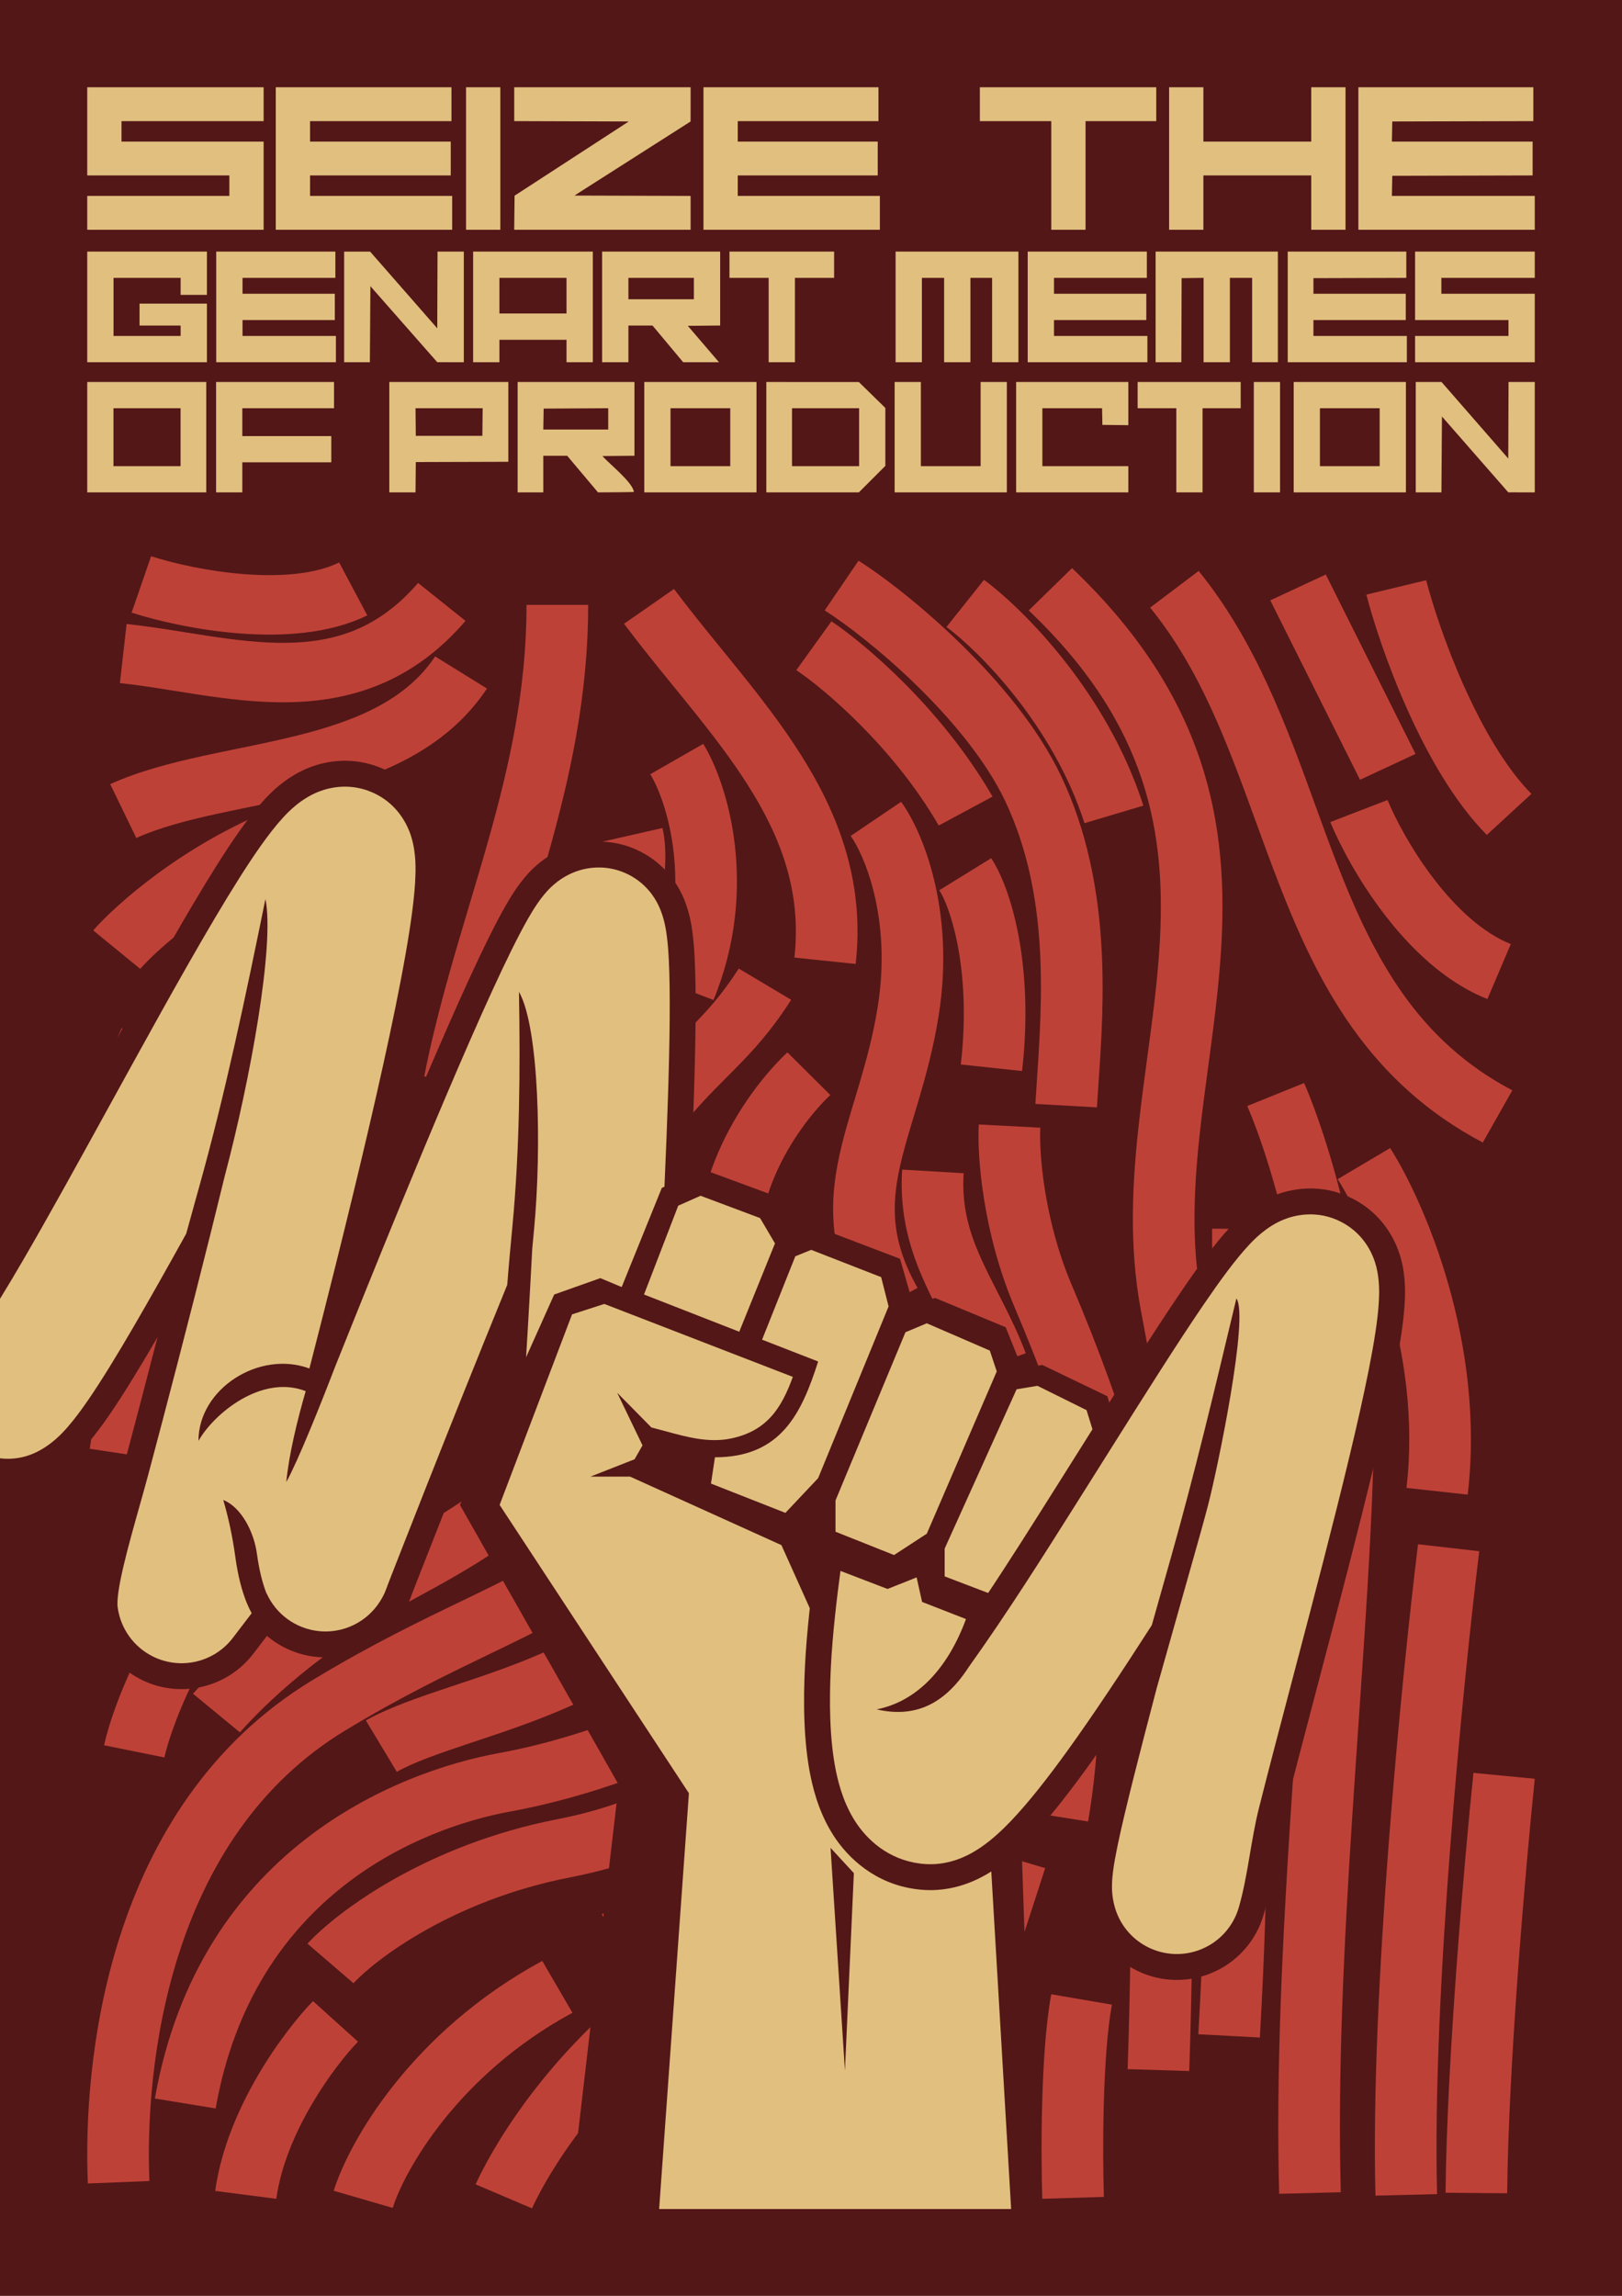
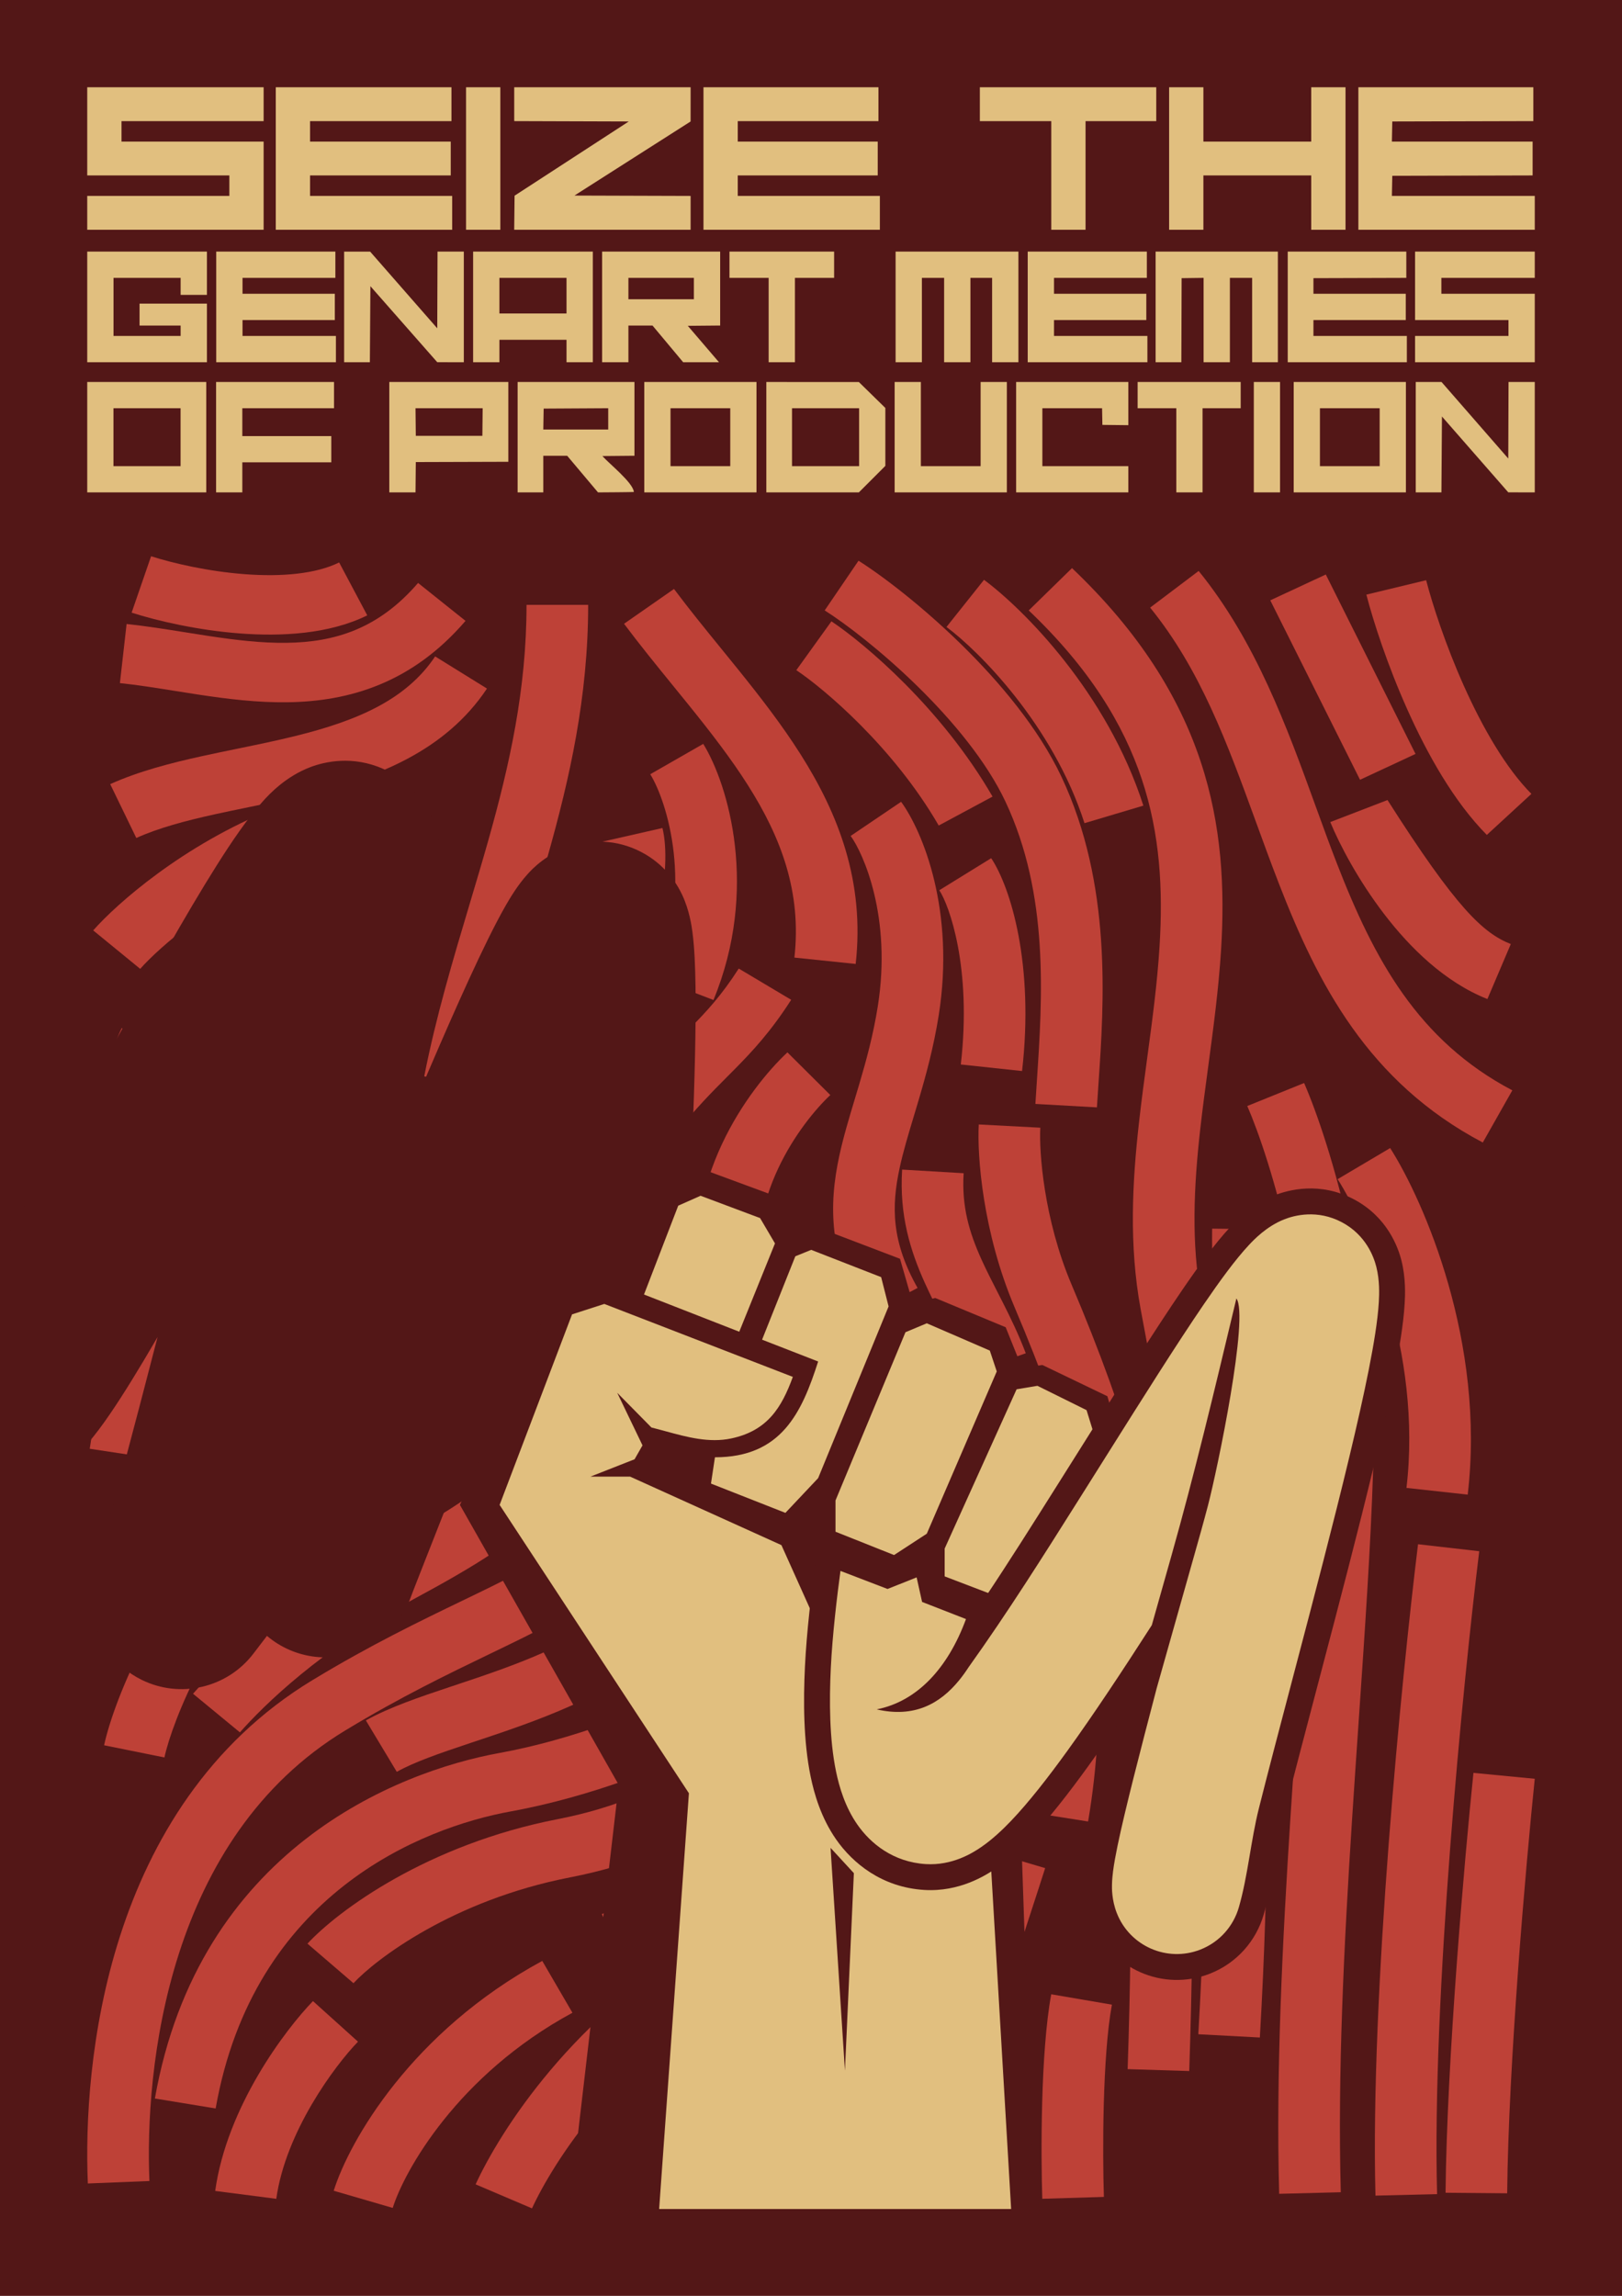
<svg xmlns="http://www.w3.org/2000/svg" width="1190" height="1684" viewBox="0 0 1190 1684" fill="none">
  <g clip-path="url(#clip0_214_25873)">
    <rect width="1190" height="1684" fill="#531717" />
    <path d="M175.951 464.614C145.076 462.271 115.666 455.491 96.576 449.372L110.839 408C126.885 413.143 152.692 419.116 179.499 421.151C206.928 423.233 231.923 420.907 248.819 412.557L269.443 451.355C241.351 465.239 206.202 466.91 175.951 464.614Z" fill="#BE4137" />
    <path d="M306.72 427.583C277.57 461.499 245.237 471.044 210.214 471.51C192.067 471.752 173.21 469.522 153.328 466.522C147.902 465.703 142.311 464.81 136.634 463.904C122.199 461.599 107.196 459.204 92.878 457.698L87.975 501.039C100.977 502.406 114.015 504.489 127.916 506.709C133.876 507.661 139.994 508.638 146.337 509.595C166.811 512.685 188.741 515.399 210.839 515.104C256.307 514.498 302.297 501.053 341.533 455.403L306.72 427.583Z" fill="#BE4137" />
    <path d="M158.19 597.149C135.866 602.06 116.301 607.299 100.004 614.649L80.849 575.156C101.712 565.748 125.179 559.693 148.132 554.643C157.154 552.658 165.912 550.862 174.545 549.09L174.546 549.09L174.547 549.09C188.828 546.16 202.768 543.3 217.005 539.773C261.991 528.629 298.003 513.332 319.24 481.477L357.273 505.053C326.293 551.521 275.55 570.284 228.255 582C213.308 585.702 197.477 588.958 182.416 592.056C174.005 593.787 165.833 595.467 158.19 597.149Z" fill="#BE4137" />
    <path d="M527.261 1406.38C501.623 1423.43 476.339 1436.56 460.458 1443.61L441.56 1404C455.162 1397.97 478.172 1386.06 501.597 1370.49C525.262 1354.76 547.759 1336.32 561.837 1317.56L598.467 1343.12C579.99 1367.74 552.657 1389.5 527.261 1406.38Z" fill="#BE4137" />
    <path d="M102.863 710.64C116.191 695.488 159.436 656.887 217.771 633.569L200.456 593.294C134.452 619.678 85.573 662.895 68.382 682.44L102.863 710.64Z" fill="#BE4137" />
    <path d="M240.448 626.26C221.971 642.624 194.976 670.819 173.012 703.206C151.593 734.788 132.184 774.36 135.138 812.342L180.226 809.081C178.433 786.027 190.721 756.751 210.852 727.068C230.437 698.191 254.845 672.706 271.033 658.37L240.448 626.26Z" fill="#BE4137" />
    <path d="M723.662 1069.85C739.16 1105.87 751.894 1149.88 751.398 1194.88C750.47 1279.22 720.346 1357.29 686.631 1427.68C675.537 1450.85 663.771 1473.73 652.463 1495.72L652.452 1495.74L652.435 1495.77L652.412 1495.81C646.647 1507.02 641 1518 635.623 1528.67C619.439 1560.78 605.359 1590.68 595.683 1618.93L552.75 1605.26C563.421 1574.1 578.617 1542.03 594.958 1509.61C600.675 1498.27 606.498 1486.95 612.353 1475.57C623.482 1453.93 634.726 1432.07 645.584 1409.4C678.545 1340.59 705.362 1269.34 706.187 1194.41C706.596 1157.23 695.969 1119.26 681.898 1086.55C667.822 1053.82 650.942 1027.84 640.396 1014.95L675.895 987.951C689.275 1004.31 708.171 1033.83 723.662 1069.85Z" fill="#BE4137" />
    <path d="M559.46 1511.74C524.675 1549.1 495.324 1581.24 482.09 1620L439.143 1606.37C455.679 1557.93 491.552 1519.41 524.706 1483.8L525.816 1482.61C560.388 1445.48 592.78 1410.49 610.827 1366.24L652.904 1382.19C631.715 1434.14 594.291 1474.33 560.998 1510.08L559.46 1511.74Z" fill="#BE4137" />
    <path d="M713.642 1388.1L713.636 1388.12C708.261 1404.59 702.198 1423.16 696.902 1439.99C692.247 1454.78 687.908 1469.07 684.658 1480.92C681.65 1491.89 678.877 1503.16 678.517 1510.52L723.681 1512.57C723.681 1512.58 723.689 1512.42 723.73 1512.07C723.756 1511.85 723.792 1511.58 723.84 1511.26C723.866 1511.08 723.896 1510.89 723.93 1510.68C724.125 1509.49 724.419 1507.97 724.83 1506.09C725.654 1502.33 726.849 1497.61 728.37 1492.06C731.411 1480.97 735.563 1467.28 740.167 1452.65C745.59 1435.42 751.283 1418 756.46 1402.15L756.466 1402.13L756.471 1402.11L756.474 1402.1L756.478 1402.09C760.306 1390.37 763.852 1379.52 766.798 1370.24L723.567 1357.47C720.963 1365.67 717.478 1376.35 713.642 1388.1Z" fill="#BE4137" />
    <path d="M753.674 1329.01C766.561 1252.97 758.793 1194.2 754.075 1176.31L797.895 1165.57C804.292 1189.82 812.085 1254.69 798.296 1336.04L753.674 1329.01Z" fill="#BE4137" />
    <path d="M124.253 859.782C124.798 872.495 125.398 886.509 125.745 902.632C126.921 957.277 115.781 1036.95 110.5 1069.41L65.832 1062.65C71.101 1030.27 81.626 953.963 80.541 903.537C80.244 889.757 79.676 876.079 79.138 863.128C78.472 847.086 77.851 832.159 77.851 819.533C77.851 796.026 79.705 773.291 89.271 754.12L130.014 773.023C125.168 782.735 123.065 796.922 123.065 819.533C123.065 832.044 123.622 845.039 124.253 859.782Z" fill="#BE4137" />
    <path d="M622.696 1181.55C626.286 1148.27 622.995 1117.8 619.106 1100.66L663.275 1091.34C668.146 1112.81 671.779 1147.95 667.668 1186.06C663.565 1224.1 651.524 1267.11 623.15 1302.3L587.454 1275.55C608.815 1249.05 619.098 1214.91 622.696 1181.55Z" fill="#BE4137" />
    <path d="M546.324 1260.32C537.167 1275.12 494.649 1317.72 409.241 1334.31C313.365 1352.94 247.916 1401.48 225.578 1425.65L259.339 1454.66C275.433 1437.23 332.288 1393.74 418.172 1377.05C514.525 1358.33 568.69 1309.27 585.155 1282.65L546.324 1260.32Z" fill="#BE4137" />
    <path d="M157.882 1607.02C166.459 1545.24 209.382 1488.66 229.613 1467.78L262.652 1497.54C245.393 1515.36 209.493 1563.85 202.697 1612.81L157.882 1607.02Z" fill="#BE4137" />
    <path d="M288.122 1619.48C296.514 1592.66 335.412 1522.1 419.97 1476.33L397.836 1438.31C301.99 1490.2 256.224 1570.49 244.835 1606.89L288.122 1619.48Z" fill="#BE4137" />
    <path d="M493.847 503.013L493.848 503.015L493.853 503.02L493.873 503.045L493.873 503.046L493.876 503.05C497.899 507.993 501.881 512.886 505.778 517.72C521.572 537.316 536.304 556.349 548.718 575.933C573.332 614.759 588.154 654.663 582.824 702.38L627.779 707.048C634.525 646.641 615.107 597.065 587.296 553.194C573.498 531.429 557.472 510.81 541.478 490.966C537.282 485.761 533.108 480.631 528.968 475.544C517.093 460.951 505.501 446.706 494.486 431.999L457.832 457.526C469.422 473 481.818 488.233 493.847 503.013Z" fill="#BE4137" />
    <path d="M359.251 1213.17C328.643 1227.93 293.664 1244.81 253.356 1269.23C188.489 1308.54 151.566 1369.82 131.277 1432.91C110.962 1496.08 107.903 1559.43 109.623 1599.75L64.447 1601.55C62.587 1557.94 65.802 1489.3 88.092 1419.99C110.408 1350.6 152.42 1278.9 229.3 1232.32C271.573 1206.71 308.244 1189.02 338.864 1174.26L338.866 1174.26L338.869 1174.26L338.873 1174.25L339.029 1174.18C370.214 1159.14 393.526 1147.82 411.941 1134.34C429.516 1121.47 442.248 1106.85 451.293 1085.28C460.618 1063.05 466.461 1032.39 467.976 986.857L513.166 988.254C511.572 1036.19 505.37 1072.64 493.209 1101.63C480.768 1131.29 462.575 1152.01 439.281 1169.06C417.168 1185.25 390.161 1198.27 360.621 1212.51L359.251 1213.17Z" fill="#BE4137" />
    <path d="M533.494 789.807C535.261 788.033 537.026 786.262 538.796 784.472C552.337 770.776 565.591 756.53 580.451 733.339L541.986 710.423C529.435 730.012 518.527 741.789 506.07 754.388C504.415 756.062 502.724 757.759 500.992 759.496C489.42 771.104 476.083 784.482 460.173 804.562C440.195 829.778 430.506 854.978 423.96 884.373C420.088 901.762 417.11 921.882 413.742 944.633L413.742 944.636C411.707 958.382 409.53 973.09 406.928 988.736C400.102 1029.78 389.56 1053.68 372.203 1073.02C354.023 1093.28 326.833 1110.4 281.718 1134.75C207.037 1175.06 161.725 1219.65 141.622 1242.34L176.003 1270.66C193.391 1251.03 234.701 1210.09 303.802 1172.79C348.549 1148.64 382.398 1128.29 406.395 1101.55C431.214 1073.89 443.986 1041.25 451.571 995.639C454.537 977.812 456.822 962.292 458.87 948.393C462.002 927.125 464.575 909.655 468.167 893.526C473.772 868.355 481.321 849.685 496.102 831.03C510.375 813.015 522.002 801.344 533.494 789.807Z" fill="#BE4137" />
    <path d="M215.144 1128.84C155.944 1188.4 126.534 1261.89 120.63 1289.07L76.376 1280.14C83.848 1245.74 116.909 1164.67 182.5 1098.67L215.144 1128.84Z" fill="#BE4137" />
    <path d="M384.284 889.005L384.286 888.985L384.291 888.924C384.522 886.362 384.745 883.876 384.97 881.457C387.156 857.903 389.346 841.848 397.59 822.56L355.787 805.948C344.814 831.621 342.201 853.168 339.936 877.572C339.704 880.074 339.474 882.617 339.24 885.213C337.216 907.675 334.838 934.065 327.104 971.589C321.003 1001.19 303.479 1029.33 282.693 1053.04C261.988 1076.66 239.368 1094.38 225.543 1103.12L250.332 1139.58C267.686 1128.61 293.615 1108.12 317.224 1081.19C340.752 1054.35 363.309 1019.59 371.451 980.088C379.683 940.142 382.248 911.637 384.284 889.005Z" fill="#BE4137" />
    <path d="M280.71 933.113C285.447 905.642 286.571 878.474 285.971 857.166L331.1 853.805C331.916 878.039 330.721 908.897 325.311 940.265C318.173 981.657 303.112 1027.43 272.154 1058.95L239.327 1028.97C261.043 1006.86 274.1 971.436 280.71 933.113Z" fill="#BE4137" />
    <path d="M291.105 1299.61C303.82 1292.49 321.849 1286.23 344.975 1278.51C346.253 1278.08 347.544 1277.65 348.846 1277.22C370.244 1270.09 394.728 1261.93 418.649 1251.25C469.691 1228.46 521.839 1192.57 543.015 1124.92L499.73 1112.32C483.888 1162.93 445.184 1191.35 399.651 1211.68C377.871 1221.41 355.371 1228.91 333.575 1236.18C332.443 1236.56 331.314 1236.93 330.186 1237.31C308.177 1244.65 285.654 1252.25 268.415 1261.9L291.105 1299.61Z" fill="#BE4137" />
    <path d="M529.655 839.232C543.825 808.954 563.475 785.195 577.696 771.9L609.17 803.201C598.617 813.067 582.463 832.388 570.866 857.166C559.327 881.821 552.889 910.554 559.329 940.324C563.281 958.594 569.157 975.698 575.401 993.876C576.235 996.303 577.076 998.749 577.919 1001.22C584.909 1021.7 592.02 1043.68 595.127 1067.39C601.589 1116.69 590.311 1169.84 538.375 1237.09L502.11 1211.05C548.232 1151.33 555.039 1109.24 550.269 1072.85C547.759 1053.7 541.925 1035.22 534.971 1014.85C534.172 1012.51 533.357 1010.14 532.531 1007.74L532.511 1007.68L532.508 1007.67C526.327 989.708 519.586 970.115 515.067 949.226C506.134 907.932 515.427 869.632 529.655 839.232Z" fill="#BE4137" />
    <path d="M490.972 1245.29C472.393 1254.5 420.416 1276 366.577 1285.76C291.002 1299.46 145.812 1356.88 113.636 1539.23L158.21 1546.54C185.943 1389.37 309.211 1340.52 374.931 1328.61C434.126 1317.87 490.287 1294.65 511.646 1284.06L490.972 1245.29Z" fill="#BE4137" />
    <path d="M437.922 665.025C444.243 638.561 443.251 622.441 442.004 617.346L486.011 607.338C489.475 621.497 489.104 644.997 481.983 674.81C474.713 705.247 460.073 743.733 433.274 788.387L394.14 766.55C418.886 725.316 431.75 690.866 437.922 665.025Z" fill="#BE4137" />
    <path d="M477.07 567.89C489.463 588 508.998 650.622 481.437 717.358L523.443 733.488C556.92 652.428 534.444 575.646 515.94 545.619L477.07 567.89Z" fill="#BE4137" />
    <path d="M358.135 616.829C373.878 561.098 386.296 505.53 386.296 443.673H431.51C431.51 511.246 417.896 571.163 401.76 628.286C397.085 644.834 392.253 660.992 387.468 676.995L387.466 677L387.465 677.005L387.463 677.009L387.463 677.011C375.514 716.967 363.856 755.953 355.663 797.607L311.241 789.483C319.853 745.696 332.408 703.709 344.572 663.028C349.232 647.446 353.834 632.056 358.135 616.829Z" fill="#BE4137" />
    <path d="M278.131 668.5C241.504 722.815 240.016 770.647 234.905 828.323C234.23 835.932 233.608 843.458 232.992 850.899C228.806 901.492 224.942 948.205 207.321 990.947L249.337 1007.05C269.677 957.715 274.064 903.793 278.131 853.805C278.729 846.454 279.321 839.189 279.955 832.035C285.047 774.569 286.121 736.628 316.037 692.267L278.131 668.5Z" fill="#BE4137" />
    <path d="M126.758 1033.43C149.34 971.802 152.949 886.871 151.76 852.029L196.95 850.595C198.209 887.508 194.735 978.785 169.39 1047.95C151.473 1096.85 131.128 1142.9 117.051 1172.79L76.376 1153.72C89.938 1124.86 109.525 1080.46 126.758 1033.43Z" fill="#BE4137" />
    <path d="M390.304 1619.81C405.048 1587.61 454.082 1508.78 543.418 1459.03L520.805 1421.28C420.694 1477.03 366.225 1564.46 348.943 1602.2L390.304 1619.81Z" fill="#BE4137" />
    <path d="M643.995 738.195C654.433 672.576 633.306 625.802 624.097 613.144L661.11 588.105C677.145 610.144 700.856 668.296 688.687 744.805C684.938 768.37 679.281 788.954 673.849 807.303C672.696 811.196 671.569 814.942 670.477 818.569L670.464 818.614L670.443 818.683L670.434 818.714C666.28 832.52 662.638 844.621 660.036 856.649C653.868 885.162 654.078 910.887 673.191 944.696L633.493 965.563C608.24 920.895 607.884 884.221 615.775 847.746C618.767 833.912 623.038 819.737 627.259 805.725L627.262 805.716C628.308 802.243 629.351 798.78 630.371 795.335C635.633 777.563 640.679 759.046 643.995 738.195Z" fill="#BE4137" />
    <path d="M689.126 652.982C696.269 663.735 713.121 709.328 704.91 780.79L749.849 785.591C758.82 707.512 741.535 651.05 727.201 629.469L689.126 652.982Z" fill="#BE4137" />
    <path d="M678.615 941.228C667.941 917.626 659.73 891.456 661.862 857.882L706.991 860.546C705.44 884.984 711.133 904.063 720.06 923.801C723.578 931.58 727.425 939.108 731.617 947.311C732.959 949.937 734.337 952.633 735.75 955.428C741.43 966.66 747.387 978.939 752.569 992.605L710.104 1007.57C705.734 996.051 700.592 985.377 695.11 974.536C693.896 972.134 692.646 969.69 691.38 967.213C687.085 958.812 682.596 950.032 678.615 941.228Z" fill="#BE4137" />
    <path d="M584.226 491.561C604.512 505.122 655.484 548.029 688.698 605.512L728.195 584.293C690.875 519.702 634.539 472.144 609.987 455.731L584.226 491.561Z" fill="#BE4137" />
    <path d="M673.018 503.255C646.87 477.657 620.54 457.535 605.046 447.726L629.86 411.28C648.37 422.998 677.145 445.166 705.231 472.662C733.191 500.035 761.933 534.103 778.763 569.805C815.932 648.656 809.991 735.381 805.915 794.879C805.498 800.966 805.101 806.768 804.771 812.247L759.633 809.721C759.97 804.116 760.353 798.347 760.745 792.433L760.746 792.408C764.763 731.816 769.782 656.113 737.601 587.846C723.911 558.806 699.291 528.976 673.018 503.255Z" fill="#BE4137" />
    <path d="M718.088 824.784C716.799 847.564 720.967 903.726 744.324 958.754C823.65 1145.64 835.458 1271.94 827.309 1517.69L872.5 1519.08C880.741 1270.55 868.941 1137.25 786.169 942.24C765.669 893.942 762.263 844.342 763.235 827.158L718.088 824.784Z" fill="#BE4137" />
    <path d="M815.765 1470.39C808.765 1508.43 808.844 1579.68 809.884 1611.41L764.693 1612.78C763.66 1581.29 763.324 1505.83 771.246 1462.78L815.765 1470.39Z" fill="#BE4137" />
    <path d="M694.393 459.87C717.778 477.191 772.517 531.619 795.643 603.79L838.842 590.919C812.234 507.883 750.546 446.486 721.935 425.295L694.393 459.87Z" fill="#BE4137" />
    <path d="M837.682 571.505C824.305 531.367 799.377 490.206 754.74 447.747L786.492 416.709C835.815 463.626 864.915 510.717 880.728 558.166C896.484 605.442 898.64 651.853 895.851 696.753C894.074 725.352 890.126 754.72 886.299 783.193L886.298 783.195L886.298 783.199L886.297 783.202C884.253 798.409 882.243 813.361 880.616 827.805C875.81 870.485 873.864 911.59 881.33 952.436C885.916 977.525 890.356 1000.59 894.564 1022.45C921.079 1160.18 938.348 1249.89 924.309 1494.49L879.164 1492.09C892.906 1252.65 876.374 1166.8 850.121 1030.46C845.904 1008.56 841.436 985.355 836.802 960.003C828.231 913.108 830.701 867.188 835.666 823.098C837.517 806.664 839.657 790.815 841.759 775.245L841.759 775.242L841.76 775.232C845.449 747.907 849.022 721.435 850.717 694.147C853.315 652.328 851.117 611.816 837.682 571.505Z" fill="#BE4137" />
    <path d="M921.329 602.576L921.333 602.586C926.841 617.7 932.433 633.046 938.445 648.526C966.58 720.963 1003.56 793.643 1087.87 838.02L1109.53 799.753C1040.19 763.251 1008.07 703.472 980.788 633.235C975.55 619.75 970.469 605.748 965.285 591.463C944.178 533.3 921.372 470.454 879.407 418.787L843.811 445.669C880.704 491.092 900.409 545.166 921.329 602.576Z" fill="#BE4137" />
-     <path d="M1015.58 670.546C996.665 645.878 982.982 619.906 975.975 602.988L1017.96 586.817C1023.67 600.599 1035.54 623.238 1051.93 644.63C1068.6 666.372 1088.13 684.42 1108.42 692.451L1091.25 732.783C1059.77 720.322 1034.22 694.863 1015.58 670.546Z" fill="#BE4137" />
+     <path d="M1015.58 670.546C996.665 645.878 982.982 619.906 975.975 602.988L1017.96 586.817C1068.6 666.372 1088.13 684.42 1108.42 692.451L1091.25 732.783C1059.77 720.322 1034.22 694.863 1015.58 670.546Z" fill="#BE4137" />
    <path d="M931.958 440.337L997.801 571.948L1038.52 553.005L972.682 421.394L931.958 440.337Z" fill="#BE4137" />
    <path d="M1032.56 520.518C1017.92 487.841 1007.58 455.935 1002.45 436.153L1046.31 425.579C1050.89 443.218 1060.46 472.867 1074.06 503.233C1087.83 533.974 1104.83 563.419 1123.53 582.301L1090.83 612.408C1066.57 587.911 1047.02 552.822 1032.56 520.518Z" fill="#BE4137" />
    <path d="M956.479 1084.57C948.845 1054.42 933.64 974.934 934.515 901.701L889.304 901.198C888.371 979.25 904.364 1062.56 912.555 1094.91L956.479 1084.57Z" fill="#BE4137" />
    <path d="M962.221 1076.81C965.945 959.572 932.008 850.152 915.082 811.241L956.778 794.378C975.647 837.758 1011.38 953.412 1007.41 1078.14C1005.65 1133.8 1001.32 1196.72 996.821 1262.28L996.821 1262.29L996.821 1262.29L996.819 1262.31C995.168 1286.35 993.493 1310.75 991.909 1335.27C985.981 1427.11 981.306 1521.26 983.68 1607.98L938.481 1609.13C936.051 1520.36 940.842 1424.59 946.783 1332.57C948.397 1307.56 950.093 1282.86 951.756 1258.65C956.239 1193.38 960.48 1131.63 962.221 1076.81Z" fill="#BE4137" />
    <path d="M981.377 864.899C1002.7 898.387 1043.57 992.319 1031.87 1091.36L1076.8 1096.29C1089.97 984.754 1044.74 881.079 1019.91 842.085L981.377 864.899Z" fill="#BE4137" />
    <path d="M1009.13 1610.47C1005.24 1462.95 1028.39 1230.23 1040.36 1132.68L1085.26 1137.81C1073.31 1235.18 1050.53 1465.21 1054.33 1609.36L1009.13 1610.47Z" fill="#BE4137" />
    <path d="M1081.01 1300.39C1074.59 1362.42 1061.47 1511.17 1060.55 1608.35L1105.76 1608.75C1106.66 1513.67 1119.6 1366.57 1126 1304.71L1081.01 1300.39Z" fill="#BE4137" />
    <path d="M63.976 1059.18C60.35 1063.36 48.825 1076.63 31.266 1083.92C-2.561 1097.97 -41.371 1081.93 -55.418 1048.11C-65.092 1024.81 -60.479 999.173 -45.701 980.913C-42.621 977.107 -39.395 973.872 -36.895 971.366L-36.678 971.148C-33.028 967.489 -30.766 965.153 -28.885 962.411C-21.504 951.654 -11.787 935.864 -0.09 915.798C18.985 883.078 41.328 842.461 64.467 800.394L64.674 800.018C69.708 790.867 74.776 781.653 79.848 772.453C107.809 721.737 136.351 670.58 159.139 634.509C170.023 617.28 181.983 599.604 193.404 587.134L193.42 587.116C197.452 582.714 209.497 569.563 227.711 562.669C238.53 558.574 258.798 554.06 281.106 563.947C303.319 573.793 313.583 591.737 317.838 602.375C324.341 618.633 323.964 635.166 323.82 641.289C323.605 650.457 322.626 660.488 321.352 670.401C318.779 690.42 314.294 715.278 308.785 742.368C301.435 778.513 291.846 820.646 281.42 864.184C303.534 810.617 325.743 758.304 343.738 719.06C353.58 697.598 362.994 678.203 370.885 664.425C374.235 658.575 379.92 649.01 387.272 640.954L387.371 640.846L387.373 640.844L387.383 640.832L387.385 640.829L387.426 640.786C389.978 637.974 401.386 625.405 420.613 619.908C433.315 616.277 451.783 615.21 470.408 624.912C487.786 633.964 496.491 647.864 500.451 656.279C505.881 667.818 507.44 679.423 507.988 683.509L507.996 683.573C508.827 689.766 509.322 696.414 509.646 702.779C510.302 715.641 510.451 731.418 510.31 748.347C510.027 782.424 508.528 824.868 506.697 865.837C504.859 906.955 502.659 947.22 500.92 977.162C500.049 992.145 499.293 1004.57 498.754 1013.26C498.28 1020.9 495.625 1028.53 489.611 1034.47C483.873 1040.13 476.965 1042.36 471.527 1043.25C444.009 1042.05 414.88 1041.35 387.563 1038.34C385.222 1038.08 380.496 1037.4 375.953 1034.59C373.405 1033.02 370.482 1030.5 368.363 1026.68C366.187 1022.75 365.514 1018.62 365.748 1014.93L365.776 1014.51C365.886 1012.77 366.032 1010.47 366.207 1007.67C352.971 1040.56 340.65 1071.53 330.334 1097.62C321.37 1120.29 313.932 1139.24 308.738 1152.52C306.142 1159.15 304.106 1164.37 302.723 1167.92C302.33 1168.93 301.998 1169.83 301.641 1170.8C300.114 1174.93 298.651 1178.83 294.682 1185.05C281.334 1205.95 257.075 1218.02 231.674 1215.28C218.093 1213.81 205.735 1208.28 195.863 1199.9L190.315 1207.16V1207.16L185.936 1212.89C166.664 1238.13 132.212 1246.16 103.768 1232.06C83.623 1222.07 70.508 1202.96 67.545 1181.83C66.728 1176 67.402 1169.38 68.233 1163.82C69.134 1157.78 70.561 1150.95 72.225 1143.91C75.533 1129.89 80.083 1113.73 84.197 1099.13L84.266 1098.89C86.601 1090.59 88.793 1082.81 90.619 1075.95C97.905 1048.59 106.517 1015.9 115.6 980.711C115.232 981.343 114.865 981.973 114.5 982.599C102.359 1003.43 90.685 1022.59 80.486 1037.45C75.454 1044.79 69.915 1052.35 64.186 1058.94L64.178 1058.95L64.174 1058.96L63.977 1059.18L63.976 1059.18Z" fill="#531717" />
-     <path d="M300.196 609.433C296.994 601.428 289.46 588.434 273.405 581.318C257.285 574.173 242.549 577.368 234.436 580.439C220.713 585.633 211.237 595.793 207.415 599.967C197.237 611.08 186.048 627.488 175.201 644.658C152.769 680.165 124.502 730.811 96.486 781.627C91.349 790.944 86.216 800.276 81.113 809.552C58.011 851.552 35.542 892.4 16.323 925.368C4.563 945.542 -5.434 961.814 -13.219 973.16C-16.23 977.549 -19.718 981.046 -23.225 984.564C-25.847 987.193 -28.479 989.833 -30.934 992.865C-41.503 1005.92 -44.767 1024.21 -37.871 1040.82C-27.849 1064.95 -0.158 1076.4 23.977 1066.37C37.389 1060.8 46.51 1050.31 49.826 1046.5L49.839 1046.48C54.891 1040.67 59.968 1033.77 64.818 1026.7C74.613 1012.43 86.007 993.747 98.084 973.03C109.981 952.622 123.071 929.314 136.621 904.876C139.123 895.675 141.727 886.317 144.371 876.852C144.956 874.76 145.542 872.664 146.13 870.562C165.625 800.845 180.281 730.344 194.744 659.402C201.61 693.099 183.7 791.709 164.874 862.68C161.583 876.191 158.224 889.805 154.836 903.391C138.538 968.766 121.726 1032.96 108.978 1080.84C107.11 1087.86 104.878 1095.78 102.552 1104.04C94.229 1133.58 84.706 1167.39 86.361 1179.19C88.477 1194.29 97.843 1207.91 112.208 1215.03C132.503 1225.1 157.084 1219.36 170.834 1201.36L184.643 1183.28C183.374 1181 182.168 1178.46 181.038 1175.7C177.612 1167.32 174.562 1156.09 172.6 1141.69C170.683 1127.63 167.783 1113.84 163.806 1100.2C177.261 1105.66 186.348 1123.96 188.469 1139.53C190.23 1152.45 192.87 1162.11 195.588 1168.95L195.67 1168.85C202.448 1183.83 216.749 1194.56 233.712 1196.39C251.829 1198.34 269.143 1189.74 278.667 1174.82C281.581 1170.26 282.492 1167.79 283.818 1164.21C284.173 1163.25 284.557 1162.21 285.017 1161.03C286.404 1157.47 288.443 1152.24 291.043 1145.59C296.244 1132.3 303.69 1113.33 312.664 1090.63C328.928 1049.5 350.182 996.21 372.157 942.391C373.192 928.7 374.542 914.368 375.91 899.836L375.91 899.835L375.91 899.834C381.306 842.515 381.74 784.992 380.748 727.47C395.659 753.677 397.372 842.732 391.863 901.255C391.394 906.232 390.93 911.164 390.481 916.038C389.432 936.133 388.387 954.782 387.47 970.572C386.179 992.792 385.144 1009.31 384.709 1016.14C384.449 1020.23 392.344 1019.83 402.079 1019.33C412.395 1018.81 424.778 1018.18 431.707 1022.67C434.282 1020.96 440.407 1021.96 447.455 1023.11C461.331 1025.38 478.787 1028.23 479.789 1012.09C480.327 1003.42 481.082 991.015 481.95 976.06C483.686 946.168 485.883 905.994 487.716 864.99C489.543 824.091 491.03 781.919 491.31 748.19C491.45 731.404 491.298 716.058 490.67 703.747C490.359 697.639 489.897 691.567 489.164 686.1C488.646 682.246 487.375 673.117 483.259 664.369C480.368 658.228 474.085 648.252 461.629 641.764C448.294 634.817 435.038 635.546 425.834 638.177C411.816 642.184 403.376 651.482 401.453 653.6L401.443 653.612C401.392 653.667 401.347 653.717 401.306 653.762C395.469 660.158 390.65 668.143 387.372 673.868C379.933 686.856 370.816 705.593 361.008 726.981C341.136 770.314 315.993 829.928 291.471 889.684C275.52 928.554 259.732 967.727 245.684 1002.91C235.351 1029.84 218.859 1071.08 210.033 1087.1C211.975 1066.83 218.058 1041.9 224.28 1020.38C191.932 1007.81 156.747 1037.02 145.605 1056.89C145.605 1018.47 190.346 990.177 227.006 1003.78C233.441 978.805 240.092 952.65 246.665 926.284C263.094 860.384 279.172 792.638 290.164 738.583C295.639 711.658 300.02 687.322 302.506 667.98C303.74 658.379 304.631 649.077 304.825 640.844C304.965 634.866 305.136 621.783 300.196 609.433Z" fill="#E1BF7F" />
    <path d="M453.921 1309.14L417.521 1621H758.579L747.659 1300.77L758.579 1293.85L798.254 1179.19L810.266 1080.18L820.094 1050.34L812.45 1024.13L764.767 1001.2L749.843 1003.38L737.831 973.532L686.143 952.056L669.763 956.06L660.299 923.3L599.148 900.004L582.04 904.736L568.208 877.072L516.884 858.145L485.581 871.248L456.097 944.048L440.445 937.496L406.593 949.508L337.434 1103.84L453.921 1309.14Z" fill="#531717" />
    <path d="M472.477 949.508L497.592 884.352L513.972 877.072L557.652 893.452L568.572 912.016L542.364 976.808L472.477 949.508Z" fill="#E1BF7F" />
    <path d="M559.108 982.632L583.496 921.48L595.144 916.748L646.467 936.768L651.927 958.244L600.24 1084.19L576.216 1109.67L521.616 1088.19L524.528 1068.9C573.304 1068.9 588.228 1036.14 600.24 998.647L559.108 982.632Z" fill="#E1BF7F" />
    <path d="M664.303 977.172L679.955 970.62L726.183 990.64L731.279 1005.93L679.955 1124.95L655.931 1140.61L612.979 1123.5V1100.57L664.303 977.172Z" fill="#E1BF7F" />
    <path d="M761.126 1016.48L745.838 1019.03L693.059 1135.87V1156.26L733.098 1171.55L753.482 1159.17L803.35 1054.34L797.162 1034.32L761.126 1016.48Z" fill="#E1BF7F" />
    <path fill-rule="evenodd" clip-rule="evenodd" d="M443.356 956.424L581.675 1009.93C573.456 1032.45 563.1 1049.41 536.54 1055.07C520.302 1058.53 504.17 1054.13 488.426 1049.83C484.909 1048.87 481.411 1047.92 477.936 1047.06L452.82 1021.58L471.384 1060.16L465.56 1070.36L433.164 1083.09H462.284L573.303 1133.33L612.251 1219.96L597.691 1289.12L634.091 1227.24L630.087 1209.77L673.767 1184.29H772.41L761.854 1174.82L788.426 1126.77V1174.09L734.19 1277.11L672.311 1332.8L723.634 1310.96L741.834 1620.27H483.588L505.428 1315.33L366.553 1103.84L419.696 964.068L443.356 956.424ZM626.448 1373.93L609.34 1355.37L619.896 1518.8L626.448 1373.93Z" fill="#E1BF7F" />
    <path d="M775.404 1089.8L775.44 1089.75C777.28 1086.83 779.121 1083.91 780.964 1080.98C786.053 1072.91 791.141 1064.82 796.202 1056.78L796.216 1056.76L796.221 1056.75L796.23 1056.73L796.235 1056.72L796.238 1056.72L796.416 1056.44C822.2 1015.45 847.385 975.41 867.504 945.975C879.088 929.027 891.357 912.043 902.371 900.273L902.568 900.063C906.355 896.012 918.045 883.506 935.146 876.738C945.062 872.814 968.383 866.417 993.469 879.773C1017.95 892.806 1025.76 914.989 1028.18 924.55C1031.44 937.482 1030.92 949.923 1030.55 956.138C1030.09 964.055 1029.03 972.533 1027.76 980.835C1025.2 997.536 1021.1 1017.76 1016.25 1039.44C1006.5 1083.01 992.72 1136.82 979.111 1188.85C974.885 1205 970.673 1221 966.585 1236.52L966.549 1236.66L966.548 1236.66C957.352 1271.59 948.796 1304.08 942.031 1330.99C939.498 1341.06 937.715 1351.56 935.784 1362.92L935.784 1362.92C935.608 1363.96 935.432 1365 935.253 1366.04C933.167 1378.28 930.831 1391.47 927.15 1404.26C921.64 1423.4 907.547 1439.91 887.496 1447.73C853.37 1461.03 814.921 1444.15 801.617 1410.03C796.48 1396.85 796.759 1384.93 796.826 1382.1L796.83 1381.91L796.83 1381.9C796.924 1377.31 797.377 1373.11 797.769 1370.07C798.576 1363.81 799.88 1356.85 801.274 1350.11C804.12 1336.34 808.401 1318.51 813.395 1298.65C816.423 1286.6 819.804 1273.45 823.419 1259.55C814.912 1272.13 806.596 1284.1 798.612 1295.16C784.144 1315.2 769.34 1334.24 755.455 1348.77C748.625 1355.91 740.185 1363.92 730.581 1370.51C723.192 1375.58 703.953 1387.83 678.095 1386.25C647.07 1384.36 625.507 1366.62 613.287 1348.98C602.34 1333.17 597.367 1315.85 594.738 1303.11C589.37 1277.1 589.367 1247.13 590.551 1222.59C591.796 1196.78 595.346 1167.82 597.788 1149.71L600.998 1125.92L722.326 1172.43C740.4 1145.35 757.84 1117.68 775.404 1089.8Z" fill="#531717" />
    <path d="M886.171 1104.53C893.367 1077.07 916.541 965.16 907.089 952.42L905.346 959.728C890.882 1020.36 876.418 1080.98 859.47 1140.97L845.043 1192.03C823.679 1225.29 802.408 1257.44 783.208 1284.04C768.896 1303.86 754.696 1322.06 741.721 1335.64C735.318 1342.33 727.905 1349.3 719.829 1354.84C713.349 1359.29 698.566 1368.47 679.254 1367.29C655.459 1365.84 638.711 1352.31 628.907 1338.16C620.043 1325.36 615.741 1310.88 613.347 1299.27C608.475 1275.67 608.366 1247.63 609.53 1223.5C610.734 1198.54 614.192 1170.25 616.619 1152.25L651.153 1165.49L672.5 1157L676.5 1175L708.71 1187.56C695.5 1223.5 672.94 1247.93 643.19 1253.81C670.493 1260.09 689.451 1250.02 703.877 1232.22C703.879 1232.22 703.882 1232.22 703.884 1232.21C706.254 1229.29 708.501 1226.16 710.643 1222.85C739.157 1182.97 765.351 1141.4 791.48 1099.93C793.332 1096.99 795.184 1094.05 797.037 1091.12C802.143 1083.02 807.248 1074.9 812.319 1066.84L812.32 1066.84L812.322 1066.84C838.241 1025.63 863.276 985.833 883.191 956.697C894.77 939.756 906.324 923.857 916.245 913.256C919.748 909.512 929.043 899.588 942.139 894.405C949.624 891.443 966.493 886.935 984.541 896.544C1002.17 905.928 1007.92 921.933 1009.75 929.197C1012.27 939.166 1011.93 949.175 1011.59 955.021C1011.17 962.121 1010.21 969.959 1008.98 977.959C1006.52 994.029 1002.53 1013.76 997.71 1035.29C988.041 1078.49 974.341 1132 960.73 1184.04C956.509 1200.18 952.301 1216.16 948.212 1231.68L948.175 1231.83C938.987 1266.72 930.401 1299.32 923.606 1326.35C917.635 1350.1 915.597 1375.72 908.893 1399C904.951 1412.69 894.895 1424.45 880.596 1430.03C856.246 1439.52 828.813 1427.48 819.321 1403.13C815.566 1393.49 815.773 1384.62 815.822 1382.49L815.825 1382.39L815.827 1382.3C815.901 1378.66 816.264 1375.21 816.614 1372.5C817.33 1366.95 818.522 1360.53 819.881 1353.95C822.642 1340.6 826.841 1323.09 831.822 1303.28C836.659 1284.04 842.414 1261.92 848.599 1238.35L876.02 1141.3L876.025 1141.29C879.487 1129.06 882.949 1116.83 886.171 1104.53Z" fill="#E1BF7F" />
    <path fill-rule="evenodd" clip-rule="evenodd" d="M64 128.693H168.268V143.702H64V168.544H193.418V103.851H89.15V88.842H193.418V64H64V128.693ZM202.325 168.544H331.742V143.702H227.475V128.693H330.694V103.851H227.475V88.842H331.218V64H202.325V168.544ZM341.928 168.544H367.078V64H341.928V168.544ZM377.265 88.836L461.302 89.101C433.384 107.257 405.465 125.412 377.526 143.538L377.246 168.544H506.682V143.708L421.437 143.443C449.85 125.334 478.259 107.219 506.666 89.101L506.682 64H377.265V88.836ZM516.113 168.544H645.531V143.702H541.263V128.693H643.959V103.851H541.263V88.842H644.483V64H516.113V168.544ZM718.885 88.842H771.281V168.544H796.431V88.842H848.302V64H718.885V88.842ZM857.734 168.544H882.884V128.693H962.001V168.544H987.151V64H962.001V103.851H882.884V64H857.734V168.544ZM996.582 168.544H1126V143.702H1021.18L1021.47 128.952L1124.43 128.688V103.851H1021.18L1021.47 89.101L1124.95 88.837V64H996.582V168.544Z" fill="#E1BF7F" />
    <path fill-rule="evenodd" clip-rule="evenodd" d="M64 265.712H151.808V222.717H102.384V238.79H132.521V246.424H83.287V203.831H132.521V216.288H151.808V184.544H64V265.712ZM158.639 265.712H246.447V246.424H177.927V234.771H245.644V215.484H177.927V203.831H246.045V184.544H158.639V265.712ZM252.475 265.712H271.36L271.752 209.926L320.794 265.672L340.283 265.712V184.544H321.001L320.794 240.812L271.561 184.569L252.475 184.544V265.712ZM347.114 265.712H366.401V249.237H415.634V265.712H434.922V184.544H347.114V265.712ZM441.753 265.712H461.04V238.79L478.731 238.79L501.233 265.712H527.5L504.621 238.991L528.356 238.778V184.544H441.753V265.712ZM535.187 203.831H563.927V265.712H583.214V203.831H611.955V184.544H535.187V203.831ZM657.068 265.712H676.355V203.831H692.673V265.712H711.961V203.831H727.877V265.712H747.164V184.544H657.068V265.712ZM753.995 265.712H841.803V246.424H773.283V234.771H841V215.484H773.283V203.831H841.402V184.544H753.995V265.712ZM847.831 265.712H866.711L866.917 204.032L883.034 203.818V265.712H902.322V203.831H918.64V265.712H937.525V184.544H847.831V265.712ZM944.758 265.712H1032.16V246.424H963.622V234.771H1031.36V215.484H963.622V204.032L1031.76 203.827V184.544H944.758V265.712ZM1038.19 234.771H1106.71V246.424H1038.19V265.712H1126V215.484H1057.48V203.831H1126V184.544H1038.19V234.771ZM415.634 229.95H366.401V203.831H415.634V229.95ZM509.068 219.502H461.04V203.831H509.068V219.502Z" fill="#E1BF7F" />
    <path fill-rule="evenodd" clip-rule="evenodd" d="M64 361.166H151.321V280.183H64V361.166ZM158.537 361.166H177.781V339.116H243.052V319.873H177.781V299.427H245.057V280.183H158.537V361.166ZM285.618 361.166H304.848L305.061 338.916L372.939 338.711V280.183H285.618V361.166ZM379.755 361.166H398.597V334.305H416.125L438.742 361.166C441.527 361.166 465.057 360.998 465.046 360.865C464.467 354.03 446.899 340.099 441.946 334.506L465.472 334.293V280.183H379.755V361.166ZM472.688 361.166H555.009V280.183H472.688V361.166ZM562.226 361.166H630.109L649.547 341.716V299.232L630.103 280.21L562.226 280.183V361.166ZM656.362 361.166H738.683V280.183H719.44V341.923H675.606V280.183H656.362V361.166ZM745.499 361.166H827.82V341.923H764.742V299.427H808.555L808.777 311.654L827.82 311.869V280.183H745.499V361.166ZM834.635 299.427H863.023V361.166H882.267V299.427H910.254V280.183H834.635V299.427ZM919.875 361.166H939.119V280.183H919.875V361.166ZM949.142 361.166H1031.46V280.183H949.142V361.166ZM1038.68 361.166H1057.52L1057.91 305.507L1106.56 361.126L1126 361.166V280.183H1106.76L1106.56 336.325L1057.6 280.183H1038.68V361.166ZM132.478 341.923H83.243V299.427H132.478V341.923ZM353.896 319.672H305.061L304.847 299.427H354.11L353.896 319.672ZM446.229 315.062H398.597L398.864 299.694L446.229 299.427V315.062ZM535.766 341.923H491.932V299.427H535.766V341.923ZM630.303 341.923H581.068V299.427H630.303V341.923ZM1012.22 341.923H968.385V299.427H1012.22V341.923Z" fill="#E1BF7F" />
  </g>
  <defs>
    <clipPath id="clip0_214_25873">
      <rect width="1190" height="1684" fill="white" />
    </clipPath>
  </defs>
</svg>